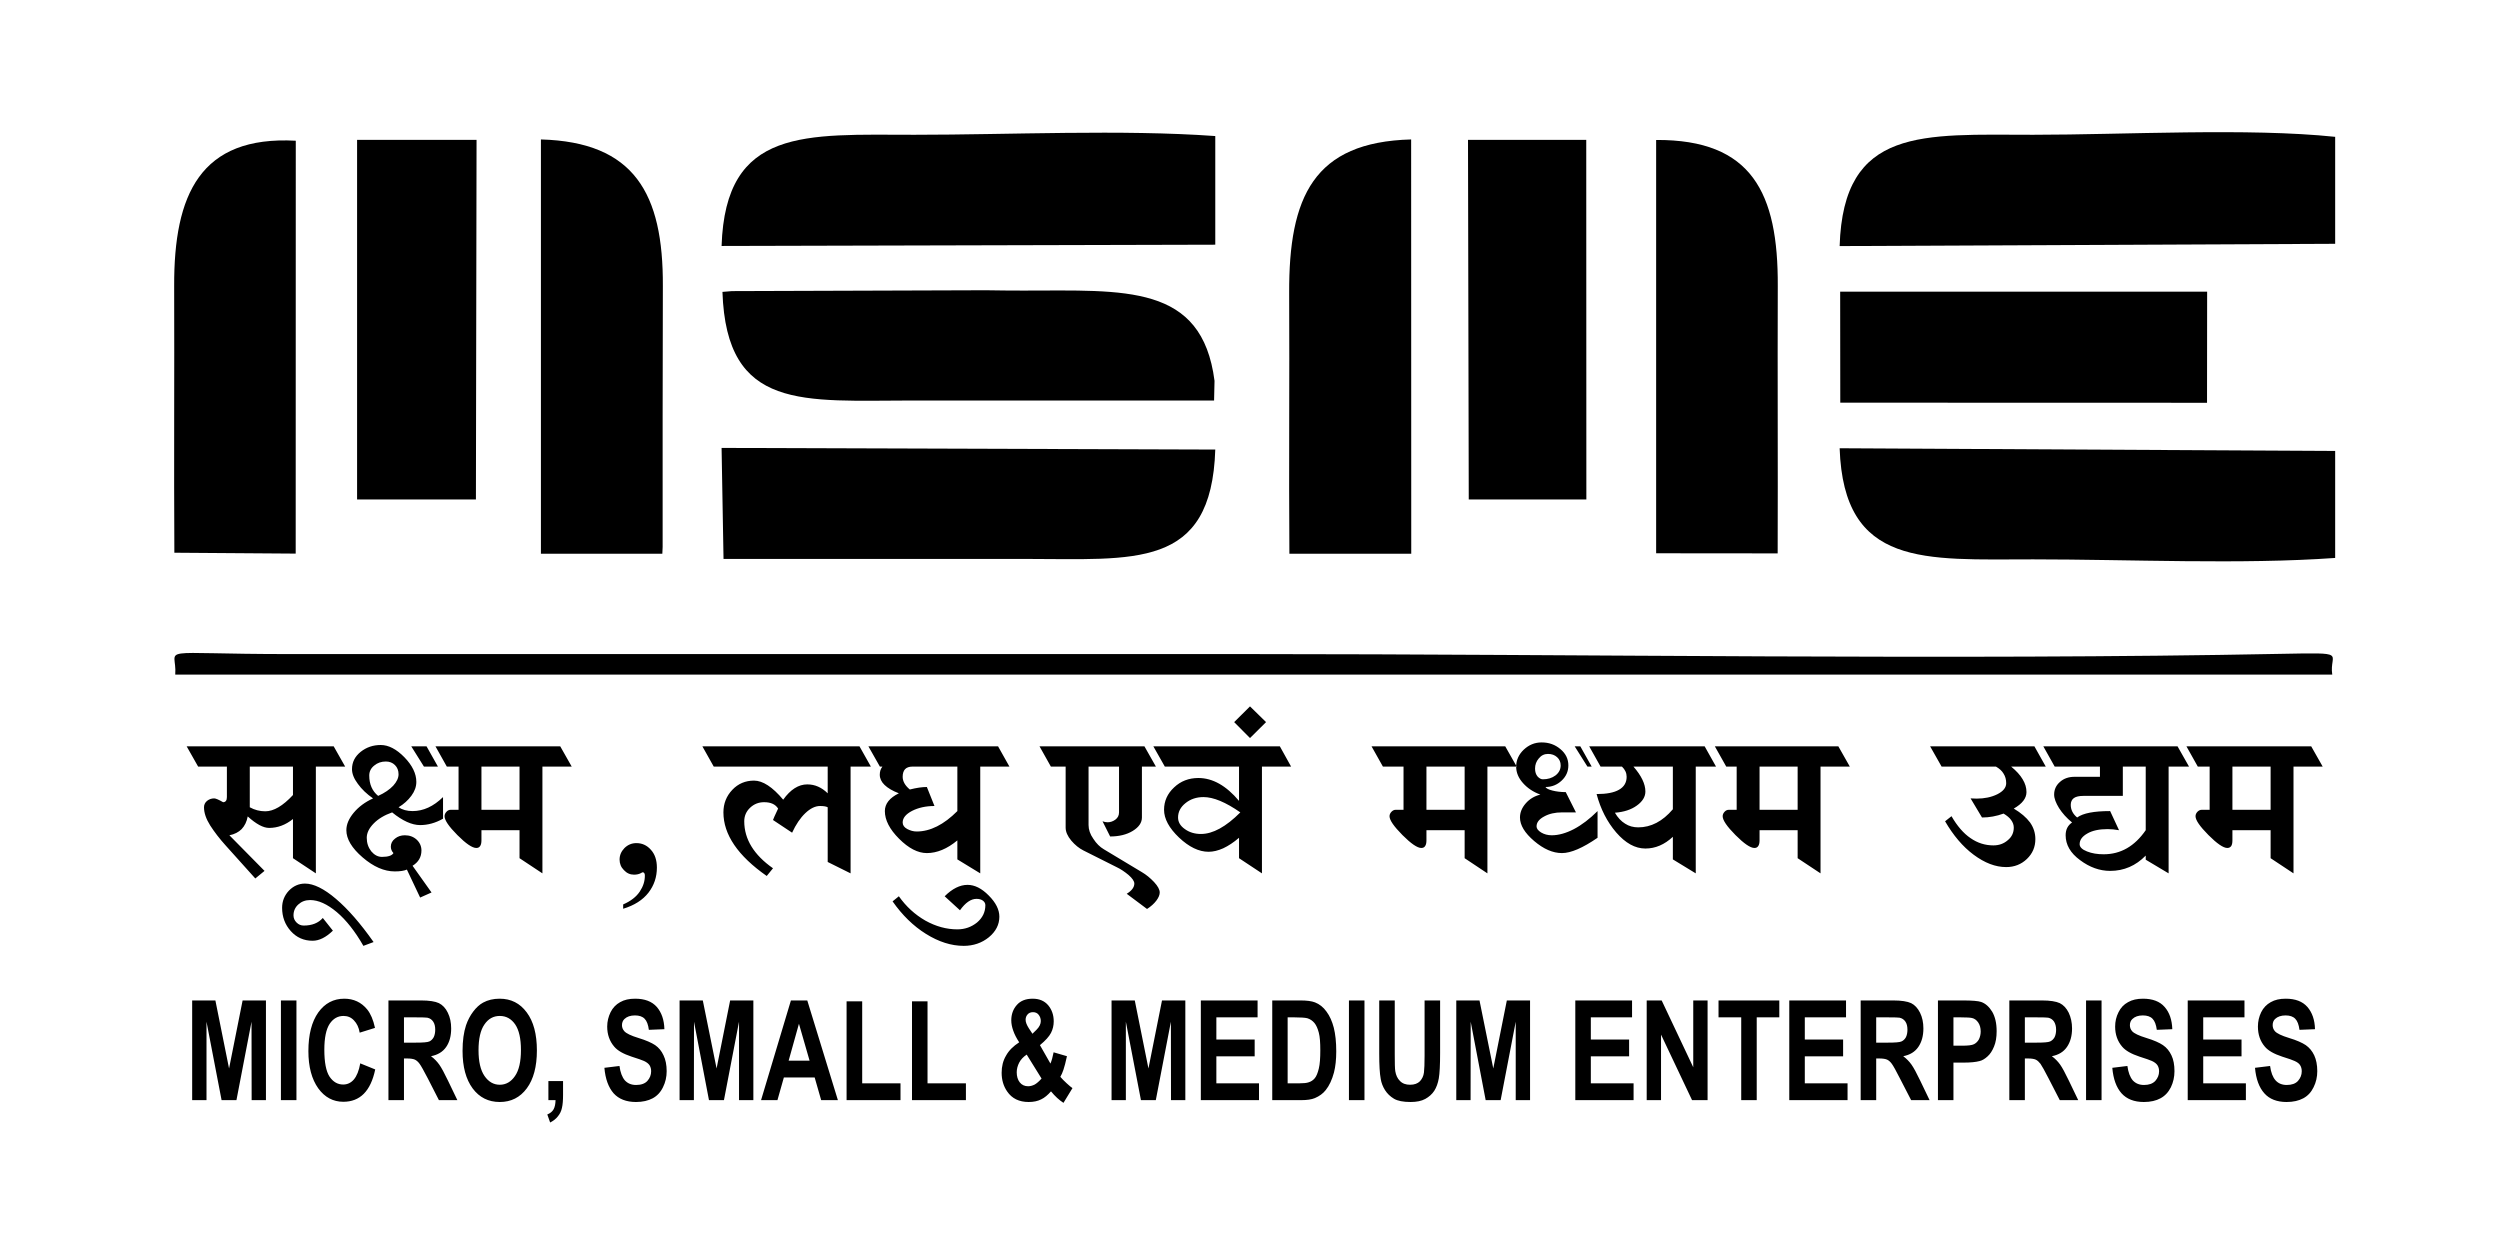
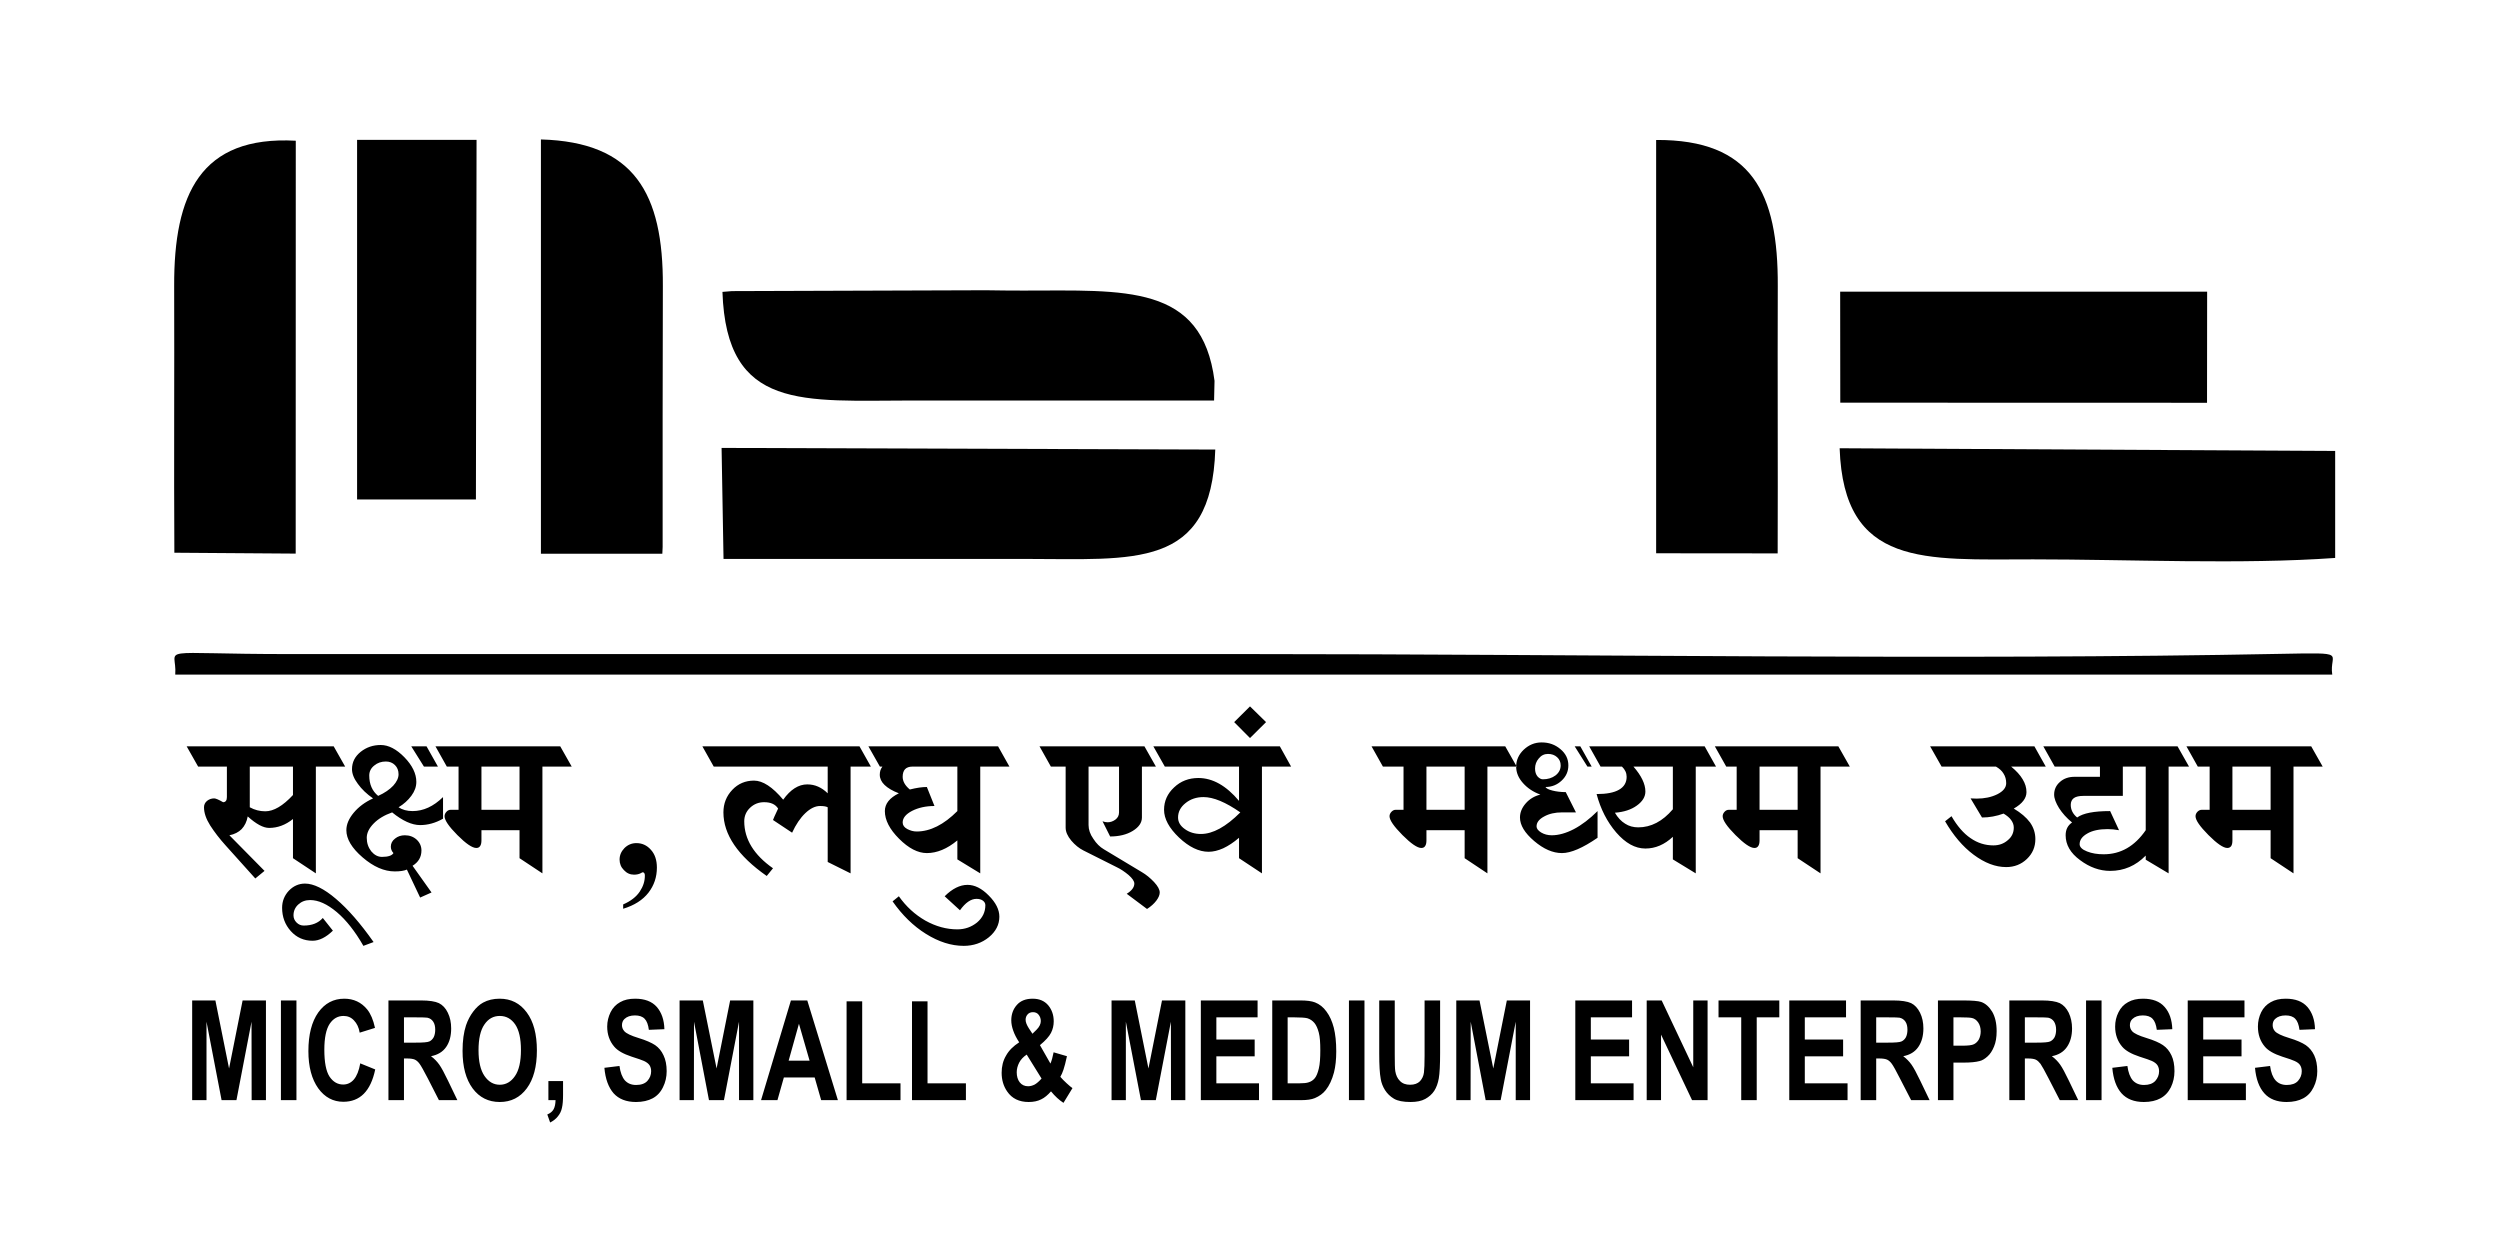
<svg xmlns="http://www.w3.org/2000/svg" version="1.0" preserveAspectRatio="xMidYMid meet" height="60" viewBox="0 0 90 45" zoomAndPan="magnify" width="120">
  <defs>
    <clipPath id="8d4ff2bbf0">
      <path clip-rule="nonzero" d="M 66 4.5 L 84.898 4.5 L 84.898 9 L 66 9 Z M 66 4.5" />
    </clipPath>
    <clipPath id="fe038ec1b1">
      <path clip-rule="nonzero" d="M 66 16 L 84.898 16 L 84.898 21 L 66 21 Z M 66 16" />
    </clipPath>
    <clipPath id="3d3fdcf233">
-       <path clip-rule="nonzero" d="M 25 4.5 L 44 4.5 L 44 9 L 25 9 Z M 25 4.5" />
-     </clipPath>
+       </clipPath>
    <clipPath id="6468a90b28">
      <path clip-rule="nonzero" d="M 6.641 35.926 L 83.633 35.926 L 83.633 40.43 L 6.641 40.43 Z M 6.641 35.926" />
    </clipPath>
  </defs>
  <path fill-rule="evenodd" fill-opacity="1" d="M 10.547 27.598 L 8.992 27.598 L 8.992 29.062 C 9.168 29.16 9.355 29.207 9.551 29.207 C 9.852 29.207 10.184 29.012 10.547 28.621 Z M 10.547 29.484 C 10.281 29.699 9.992 29.805 9.688 29.805 C 9.48 29.805 9.223 29.668 8.918 29.391 C 8.883 29.582 8.809 29.73 8.699 29.848 C 8.59 29.957 8.441 30.035 8.258 30.07 L 9.523 31.352 L 9.191 31.625 L 8.121 30.434 C 7.902 30.191 7.719 29.953 7.566 29.715 C 7.418 29.48 7.344 29.262 7.344 29.062 C 7.344 28.973 7.379 28.895 7.453 28.832 C 7.527 28.773 7.613 28.742 7.711 28.742 C 7.766 28.742 7.875 28.789 8.031 28.879 C 8.121 28.879 8.168 28.816 8.168 28.695 L 8.168 27.598 L 7.133 27.598 L 6.719 26.867 L 12.012 26.867 L 12.426 27.598 L 11.371 27.598 L 11.371 31.441 L 10.547 30.895 Z M 13.449 33.914 L 13.082 34.051 C 12.785 33.531 12.465 33.125 12.125 32.836 C 11.781 32.547 11.461 32.402 11.164 32.402 C 10.992 32.402 10.852 32.457 10.738 32.562 C 10.625 32.664 10.566 32.797 10.566 32.953 C 10.566 33.051 10.602 33.137 10.676 33.211 C 10.75 33.285 10.836 33.32 10.934 33.32 C 11.23 33.32 11.461 33.23 11.621 33.047 L 11.984 33.504 C 11.734 33.746 11.492 33.867 11.254 33.867 C 10.938 33.867 10.676 33.75 10.469 33.52 C 10.258 33.285 10.156 33.004 10.156 32.68 C 10.156 32.445 10.238 32.238 10.398 32.066 C 10.562 31.895 10.758 31.809 10.98 31.809 C 11.289 31.809 11.664 31.992 12.094 32.359 C 12.523 32.723 12.977 33.242 13.449 33.914 Z M 16.086 27.598 L 15.262 27.598 L 14.805 26.867 L 15.676 26.867 Z M 15.949 29.473 C 15.676 29.629 15.398 29.703 15.125 29.703 C 14.828 29.703 14.492 29.551 14.117 29.246 C 13.84 29.344 13.617 29.477 13.453 29.645 C 13.285 29.816 13.203 29.988 13.203 30.16 C 13.203 30.348 13.258 30.508 13.363 30.645 C 13.473 30.777 13.602 30.848 13.75 30.848 C 13.973 30.848 14.113 30.801 14.164 30.711 C 14.102 30.645 14.07 30.566 14.07 30.48 C 14.07 30.363 14.121 30.266 14.223 30.188 C 14.32 30.109 14.438 30.07 14.574 30.07 C 14.742 30.07 14.883 30.121 15 30.227 C 15.113 30.332 15.172 30.465 15.172 30.617 C 15.172 30.855 15.062 31.039 14.852 31.168 L 15.535 32.129 L 15.125 32.312 L 14.648 31.305 C 14.551 31.348 14.406 31.371 14.211 31.371 C 13.832 31.371 13.445 31.203 13.055 30.867 C 12.664 30.531 12.469 30.203 12.469 29.887 C 12.469 29.676 12.559 29.469 12.734 29.258 C 12.91 29.047 13.141 28.875 13.43 28.742 C 13.203 28.586 13.02 28.41 12.883 28.219 C 12.742 28.031 12.672 27.855 12.672 27.691 C 12.672 27.438 12.777 27.234 12.984 27.066 C 13.191 26.902 13.43 26.82 13.707 26.82 C 13.988 26.82 14.273 26.969 14.559 27.262 C 14.844 27.555 14.988 27.852 14.988 28.148 C 14.988 28.32 14.93 28.484 14.809 28.648 C 14.688 28.812 14.535 28.949 14.348 29.062 C 14.484 29.152 14.652 29.199 14.852 29.199 C 15.242 29.199 15.605 29.031 15.949 28.695 Z M 13.613 28.652 C 13.848 28.547 14.027 28.422 14.156 28.285 C 14.281 28.148 14.348 28.008 14.348 27.875 C 14.348 27.738 14.305 27.629 14.219 27.543 C 14.133 27.457 14.023 27.414 13.891 27.414 C 13.73 27.414 13.59 27.461 13.473 27.559 C 13.355 27.652 13.293 27.773 13.293 27.918 C 13.293 28.234 13.402 28.48 13.613 28.652 Z M 18.703 27.598 L 17.332 27.598 L 17.332 29.152 L 18.703 29.152 Z M 18.703 29.887 L 17.332 29.887 L 17.332 30.254 C 17.332 30.344 17.316 30.414 17.285 30.457 C 17.254 30.504 17.211 30.527 17.148 30.527 C 17 30.527 16.773 30.371 16.465 30.062 C 16.156 29.75 16.004 29.527 16.004 29.383 C 16.004 29.328 16.027 29.273 16.07 29.227 C 16.113 29.176 16.168 29.152 16.234 29.152 L 16.508 29.152 L 16.508 27.598 L 15.766 27.598 L 15.355 26.867 L 20.168 26.867 L 20.582 27.598 L 19.527 27.598 L 19.527 31.441 L 18.703 30.895 Z M 22.434 32.715 L 22.434 32.559 C 22.707 32.441 22.906 32.285 23.031 32.098 C 23.156 31.91 23.215 31.723 23.215 31.523 C 23.215 31.484 23.211 31.457 23.195 31.434 C 23.176 31.41 23.16 31.402 23.145 31.402 C 23.129 31.402 23.105 31.41 23.078 31.43 C 23.008 31.469 22.922 31.488 22.824 31.488 C 22.684 31.488 22.562 31.434 22.461 31.324 C 22.355 31.219 22.305 31.09 22.305 30.945 C 22.305 30.789 22.363 30.652 22.48 30.531 C 22.598 30.414 22.742 30.352 22.91 30.352 C 23.113 30.352 23.289 30.43 23.43 30.59 C 23.574 30.746 23.648 30.961 23.648 31.234 C 23.648 31.574 23.547 31.875 23.344 32.137 C 23.141 32.398 22.836 32.594 22.434 32.715 Z M 29.797 29.062 C 29.742 29.031 29.648 29.016 29.523 29.016 C 29.348 29.016 29.172 29.102 28.992 29.273 C 28.812 29.445 28.652 29.68 28.516 29.977 L 27.828 29.52 C 27.836 29.488 27.898 29.352 28.012 29.109 C 27.914 28.953 27.746 28.879 27.508 28.879 C 27.312 28.879 27.145 28.945 27.004 29.078 C 26.863 29.211 26.793 29.375 26.793 29.566 C 26.793 30.211 27.141 30.777 27.828 31.258 L 27.602 31.535 C 26.562 30.809 26.043 30.043 26.043 29.246 C 26.043 28.926 26.152 28.656 26.363 28.434 C 26.574 28.211 26.836 28.102 27.145 28.102 C 27.461 28.102 27.812 28.332 28.195 28.789 C 28.457 28.422 28.746 28.238 29.062 28.238 C 29.34 28.238 29.582 28.348 29.797 28.559 L 29.797 27.598 L 25.695 27.598 L 25.285 26.867 L 31.262 26.867 L 31.676 27.598 L 30.621 27.598 L 30.621 31.441 L 29.797 31.031 Z M 34.465 27.598 L 32.844 27.598 C 32.73 27.598 32.641 27.629 32.582 27.691 C 32.527 27.75 32.496 27.844 32.496 27.965 C 32.496 28.125 32.582 28.281 32.754 28.422 C 33 28.359 33.203 28.332 33.367 28.332 L 33.641 29.016 C 33.328 29.016 33.059 29.078 32.836 29.191 C 32.609 29.309 32.496 29.449 32.496 29.609 C 32.496 29.707 32.551 29.785 32.66 29.844 C 32.77 29.902 32.883 29.934 33 29.934 C 33.488 29.934 33.977 29.688 34.465 29.199 Z M 34.465 30.254 C 34.098 30.559 33.73 30.711 33.367 30.711 C 33.043 30.711 32.711 30.539 32.367 30.195 C 32.027 29.855 31.855 29.523 31.855 29.199 C 31.855 28.938 32.023 28.723 32.359 28.559 C 32.133 28.473 31.961 28.371 31.844 28.258 C 31.73 28.148 31.672 28.023 31.672 27.891 C 31.672 27.773 31.703 27.68 31.766 27.598 L 31.352 27.598 L 30.941 26.867 L 35.93 26.867 L 36.34 27.598 L 35.289 27.598 L 35.289 31.441 L 34.465 30.938 Z M 32.133 32.449 L 32.359 32.266 C 32.621 32.637 32.938 32.926 33.312 33.141 C 33.691 33.352 34.074 33.457 34.465 33.457 C 34.738 33.457 34.973 33.371 35.172 33.211 C 35.371 33.043 35.473 32.836 35.473 32.586 C 35.473 32.52 35.441 32.465 35.383 32.422 C 35.324 32.379 35.246 32.359 35.152 32.359 C 34.953 32.359 34.754 32.496 34.559 32.77 L 34.008 32.266 C 34.281 31.992 34.559 31.855 34.832 31.855 C 35.086 31.855 35.34 31.98 35.594 32.238 C 35.848 32.492 35.977 32.746 35.977 33 C 35.977 33.289 35.848 33.535 35.598 33.742 C 35.348 33.945 35.043 34.051 34.695 34.051 C 34.246 34.051 33.793 33.906 33.336 33.621 C 32.879 33.336 32.48 32.945 32.133 32.449 Z M 41.934 27.598 L 41.109 27.598 L 41.109 29.43 C 41.109 29.617 41 29.777 40.777 29.914 C 40.559 30.047 40.285 30.113 39.965 30.113 L 39.691 29.566 C 39.754 29.59 39.812 29.602 39.875 29.602 C 39.973 29.602 40.066 29.57 40.152 29.508 C 40.242 29.441 40.285 29.355 40.285 29.246 L 40.285 27.598 L 39.188 27.598 L 39.188 29.703 C 39.188 29.863 39.242 30.031 39.359 30.195 C 39.469 30.367 39.598 30.492 39.738 30.574 L 41.109 31.398 C 41.262 31.488 41.406 31.605 41.547 31.754 C 41.684 31.902 41.75 32.027 41.75 32.129 C 41.75 32.215 41.711 32.312 41.629 32.422 C 41.547 32.531 41.434 32.633 41.293 32.723 L 40.562 32.176 C 40.742 32.066 40.836 31.941 40.836 31.809 C 40.836 31.723 40.766 31.621 40.629 31.5 C 40.488 31.383 40.344 31.285 40.195 31.215 L 39.004 30.617 C 38.848 30.539 38.699 30.418 38.566 30.262 C 38.43 30.098 38.363 29.945 38.363 29.793 L 38.363 27.598 L 37.832 27.598 L 37.422 26.867 L 41.52 26.867 Z M 44.652 29.246 C 44.125 28.879 43.684 28.695 43.324 28.695 C 43.07 28.695 42.852 28.77 42.676 28.914 C 42.496 29.059 42.41 29.23 42.41 29.43 C 42.41 29.594 42.492 29.734 42.656 29.848 C 42.816 29.965 43.012 30.023 43.234 30.023 C 43.66 30.023 44.133 29.766 44.652 29.246 Z M 44.605 30.16 C 44.41 30.328 44.219 30.453 44.035 30.539 C 43.852 30.621 43.676 30.664 43.508 30.664 C 43.16 30.664 42.805 30.492 42.445 30.152 C 42.086 29.809 41.906 29.477 41.906 29.152 C 41.906 28.84 42.027 28.57 42.266 28.348 C 42.504 28.121 42.797 28.008 43.141 28.008 C 43.656 28.008 44.145 28.285 44.605 28.832 L 44.605 27.598 L 41.613 27.598 L 41.199 26.867 L 46.074 26.867 L 46.48 27.598 L 45.43 27.598 L 45.43 31.441 L 44.605 30.895 Z M 45.578 25.996 L 45 26.57 L 44.43 25.996 L 45 25.43 Z M 52.727 27.598 L 51.352 27.598 L 51.352 29.152 L 52.727 29.152 Z M 52.727 29.887 L 51.352 29.887 L 51.352 30.254 C 51.352 30.344 51.336 30.414 51.305 30.457 C 51.277 30.504 51.23 30.527 51.168 30.527 C 51.023 30.527 50.797 30.371 50.488 30.062 C 50.18 29.75 50.023 29.527 50.023 29.383 C 50.023 29.328 50.047 29.273 50.09 29.227 C 50.137 29.176 50.188 29.152 50.254 29.152 L 50.527 29.152 L 50.527 27.598 L 49.785 27.598 L 49.375 26.867 L 54.188 26.867 L 54.602 27.598 L 53.547 27.598 L 53.547 31.441 L 52.727 30.895 Z M 55.543 28.055 C 55.723 28.055 55.875 28.008 56 27.914 C 56.125 27.816 56.184 27.695 56.184 27.555 C 56.184 27.434 56.141 27.336 56.055 27.258 C 55.969 27.18 55.859 27.141 55.727 27.141 C 55.594 27.141 55.484 27.195 55.395 27.305 C 55.305 27.41 55.262 27.531 55.262 27.668 C 55.262 27.789 55.293 27.883 55.352 27.953 C 55.414 28.02 55.477 28.055 55.543 28.055 Z M 57.512 30.16 C 56.98 30.527 56.551 30.711 56.23 30.711 C 55.902 30.711 55.57 30.566 55.23 30.277 C 54.891 29.988 54.719 29.707 54.719 29.43 C 54.719 29.25 54.789 29.078 54.926 28.922 C 55.062 28.766 55.234 28.66 55.453 28.605 C 55.195 28.512 54.988 28.371 54.828 28.191 C 54.664 28.008 54.582 27.812 54.582 27.598 C 54.582 27.363 54.676 27.16 54.855 26.988 C 55.039 26.816 55.25 26.727 55.5 26.727 C 55.766 26.727 55.988 26.809 56.176 26.969 C 56.367 27.129 56.461 27.324 56.461 27.555 C 56.461 27.77 56.379 27.953 56.219 28.102 C 56.059 28.254 55.863 28.332 55.637 28.332 C 55.664 28.383 55.75 28.426 55.891 28.461 C 56.031 28.496 56.191 28.516 56.367 28.516 L 56.734 29.246 L 56.23 29.246 C 55.984 29.246 55.77 29.293 55.586 29.395 C 55.406 29.492 55.316 29.609 55.316 29.75 C 55.316 29.828 55.371 29.902 55.48 29.969 C 55.59 30.035 55.719 30.07 55.863 30.07 C 56.109 30.07 56.375 29.996 56.66 29.848 C 56.949 29.695 57.23 29.48 57.512 29.199 Z M 57.621 27.598 L 57.148 27.598 L 56.688 26.867 L 57.211 26.867 Z M 60.223 27.598 L 58.805 27.598 C 59.09 27.926 59.234 28.223 59.234 28.496 C 59.234 28.68 59.133 28.852 58.926 29 C 58.723 29.148 58.457 29.234 58.137 29.258 C 58.238 29.434 58.363 29.566 58.504 29.652 C 58.641 29.742 58.801 29.785 58.977 29.785 C 59.434 29.785 59.852 29.57 60.223 29.133 Z M 60.223 30.125 C 59.922 30.406 59.594 30.547 59.234 30.547 C 58.863 30.547 58.516 30.352 58.184 29.969 C 57.855 29.586 57.621 29.125 57.477 28.586 C 57.836 28.586 58.105 28.535 58.285 28.43 C 58.465 28.328 58.559 28.172 58.559 27.965 C 58.559 27.828 58.504 27.707 58.391 27.598 L 57.301 27.598 L 56.891 26.867 L 61.734 26.867 L 62.145 27.598 L 61.047 27.598 L 61.047 31.441 L 60.223 30.938 Z M 64.715 27.598 L 63.344 27.598 L 63.344 29.152 L 64.715 29.152 Z M 64.715 29.887 L 63.344 29.887 L 63.344 30.254 C 63.344 30.344 63.328 30.414 63.297 30.457 C 63.266 30.504 63.223 30.527 63.16 30.527 C 63.012 30.527 62.785 30.371 62.477 30.062 C 62.168 29.75 62.016 29.527 62.016 29.383 C 62.016 29.328 62.039 29.273 62.082 29.227 C 62.125 29.176 62.18 29.152 62.246 29.152 L 62.52 29.152 L 62.52 27.598 L 61.777 27.598 L 61.367 26.867 L 66.18 26.867 L 66.594 27.598 L 65.539 27.598 L 65.539 31.441 L 64.715 30.895 Z M 73.273 30.207 C 73.273 30.492 73.172 30.727 72.969 30.922 C 72.766 31.117 72.516 31.215 72.223 31.215 C 71.836 31.215 71.449 31.066 71.051 30.77 C 70.656 30.477 70.316 30.07 70.023 29.566 L 70.254 29.383 C 70.457 29.734 70.684 30 70.938 30.172 C 71.191 30.348 71.465 30.434 71.762 30.434 C 71.961 30.434 72.133 30.375 72.277 30.25 C 72.426 30.129 72.496 29.977 72.496 29.793 C 72.496 29.699 72.465 29.609 72.402 29.523 C 72.344 29.438 72.25 29.363 72.129 29.289 C 71.871 29.383 71.613 29.43 71.352 29.43 L 70.941 28.742 C 71.016 28.746 71.09 28.75 71.16 28.75 C 71.441 28.75 71.688 28.699 71.902 28.594 C 72.113 28.488 72.223 28.355 72.223 28.195 C 72.223 28.062 72.191 27.949 72.129 27.852 C 72.07 27.75 71.977 27.668 71.855 27.598 L 69.898 27.598 L 69.484 26.867 L 73.559 26.867 L 73.969 27.598 L 72.402 27.598 C 72.586 27.75 72.727 27.902 72.816 28.055 C 72.91 28.211 72.953 28.359 72.953 28.516 C 72.953 28.738 72.801 28.934 72.496 29.109 C 72.754 29.262 72.949 29.43 73.082 29.609 C 73.211 29.793 73.273 29.992 73.273 30.207 Z M 79.121 27.598 L 78.07 27.598 L 78.07 31.441 L 77.246 30.949 L 77.246 30.801 C 76.887 31.168 76.461 31.352 75.965 31.352 C 75.59 31.352 75.227 31.223 74.883 30.965 C 74.535 30.711 74.363 30.41 74.363 30.07 C 74.363 29.863 74.441 29.715 74.594 29.609 C 74.398 29.449 74.242 29.273 74.125 29.09 C 74.012 28.906 73.949 28.746 73.949 28.605 C 73.949 28.422 74.02 28.27 74.16 28.148 C 74.301 28.023 74.477 27.965 74.684 27.965 L 75.598 27.965 L 75.598 27.598 L 73.648 27.598 L 73.238 26.867 L 78.711 26.867 Z M 77.246 29.887 L 77.246 27.598 L 76.422 27.598 L 76.422 28.652 L 75.004 28.652 C 74.852 28.652 74.738 28.676 74.66 28.73 C 74.586 28.785 74.547 28.867 74.547 28.973 C 74.547 29.148 74.621 29.301 74.777 29.43 C 74.992 29.273 75.387 29.199 75.965 29.199 L 76.285 29.887 C 76.141 29.863 76.004 29.848 75.875 29.848 C 75.566 29.848 75.32 29.902 75.141 30.008 C 74.957 30.113 74.867 30.238 74.867 30.391 C 74.867 30.492 74.953 30.582 75.133 30.652 C 75.309 30.723 75.508 30.754 75.734 30.754 C 76.344 30.754 76.848 30.465 77.246 29.887 Z M 81.742 27.598 L 80.367 27.598 L 80.367 29.152 L 81.742 29.152 Z M 81.742 29.887 L 80.367 29.887 L 80.367 30.254 C 80.367 30.344 80.352 30.414 80.324 30.457 C 80.289 30.504 80.246 30.527 80.184 30.527 C 80.039 30.527 79.812 30.371 79.504 30.062 C 79.195 29.75 79.039 29.527 79.039 29.383 C 79.039 29.328 79.062 29.273 79.105 29.227 C 79.152 29.176 79.207 29.152 79.27 29.152 L 79.547 29.152 L 79.547 27.598 L 78.805 27.598 L 78.391 26.867 L 83.203 26.867 L 83.617 27.598 L 82.566 27.598 L 82.566 31.441 L 81.742 30.895 Z M 81.742 29.887" fill="#000000" />
  <path fill-rule="evenodd" fill-opacity="1" d="M 6.309 24.285 L 83.961 24.285 C 83.84 23.492 84.609 23.492 82.094 23.539 C 70.5 23.77 56.695 23.547 45.031 23.547 L 10.438 23.547 C 5.41 23.547 6.387 23.246 6.309 24.285 Z M 6.309 24.285" fill="#000000" />
  <path fill-rule="evenodd" fill-opacity="1" d="M 10.648 5.066 C 7.203 4.879 6.258 7.008 6.27 10.297 C 6.281 13.5 6.258 16.699 6.277 19.898 L 10.645 19.93 Z M 10.648 5.066" fill="#000000" />
  <path fill-rule="evenodd" fill-opacity="1" d="M 19.473 19.934 L 23.844 19.934 L 23.855 19.691 C 23.855 16.562 23.852 13.43 23.863 10.301 C 23.879 6.961 22.836 5.113 19.473 5.02 Z M 19.473 19.934" fill="#000000" />
  <path fill-rule="evenodd" fill-opacity="1" d="M 17.133 17.98 L 17.156 5.035 L 12.855 5.035 L 12.855 17.98 Z M 17.133 17.98" fill="#000000" />
-   <path fill-rule="evenodd" fill-opacity="1" d="M 50.801 5.02 C 47.289 5.113 46.395 7.086 46.41 10.551 C 46.426 13.676 46.395 16.805 46.418 19.934 L 50.805 19.934 Z M 50.801 5.02" fill="#000000" />
  <path fill-rule="evenodd" fill-opacity="1" d="M 59.621 19.918 L 63.996 19.922 C 64.008 16.684 63.988 13.492 64 10.297 C 64.016 6.945 63.07 5.02 59.621 5.039 Z M 59.621 19.918" fill="#000000" />
-   <path fill-rule="evenodd" fill-opacity="1" d="M 52.875 17.98 L 57.109 17.98 L 57.105 5.035 L 52.848 5.035 Z M 52.875 17.98" fill="#000000" />
  <g clip-path="url(#8d4ff2bbf0)">
-     <path fill-rule="evenodd" fill-opacity="1" d="M 84.066 8.777 L 84.066 4.926 C 80.938 4.598 76.473 4.852 73.195 4.852 C 69.227 4.852 66.359 4.551 66.227 8.859 Z M 84.066 8.777" fill="#000000" />
-   </g>
+     </g>
  <g clip-path="url(#fe038ec1b1)">
    <path fill-rule="evenodd" fill-opacity="1" d="M 84.066 20.086 L 84.066 16.234 L 66.227 16.137 C 66.375 20.438 69.289 20.137 73.195 20.137 C 76.648 20.137 80.691 20.328 84.066 20.086 Z M 84.066 20.086" fill="#000000" />
  </g>
  <path fill-rule="evenodd" fill-opacity="1" d="M 66.25 14.496 L 79.453 14.5 L 79.457 10.5 L 66.246 10.5 Z M 66.25 14.496" fill="#000000" />
  <g clip-path="url(#3d3fdcf233)">
-     <path fill-rule="evenodd" fill-opacity="1" d="M 25.977 8.855 L 43.75 8.809 L 43.75 4.898 C 40.398 4.656 36.352 4.852 32.922 4.852 C 29 4.852 26.117 4.566 25.977 8.855 Z M 25.977 8.855" fill="#000000" />
-   </g>
+     </g>
  <path fill-rule="evenodd" fill-opacity="1" d="M 26.047 20.121 C 29.656 20.121 33.266 20.121 36.875 20.121 C 40.848 20.121 43.613 20.516 43.75 16.184 L 25.977 16.125 Z M 26.047 20.121" fill="#000000" />
  <path fill-rule="evenodd" fill-opacity="1" d="M 26.008 10.508 L 26.352 10.48 L 35.488 10.449 C 35.945 10.457 36.395 10.461 36.832 10.461 C 40.508 10.461 43.273 10.211 43.723 13.711 L 43.707 14.418 C 40.098 14.418 36.488 14.418 32.879 14.418 C 28.918 14.418 26.152 14.812 26.008 10.508 Z M 26.008 10.508" fill="#000000" />
  <g clip-path="url(#6468a90b28)">
    <path fill-rule="evenodd" fill-opacity="1" d="M 6.918 39.605 L 6.918 36.016 L 7.754 36.016 L 8.246 38.465 L 8.734 36.016 L 9.574 36.016 L 9.574 39.605 L 9.059 39.605 L 9.055 36.781 L 8.512 39.605 L 7.977 39.605 L 7.434 36.781 L 7.434 39.605 Z M 10.113 36.016 L 10.672 36.016 L 10.672 39.605 L 10.113 39.605 Z M 12.969 38.281 L 13.508 38.5 C 13.426 38.895 13.285 39.188 13.094 39.379 C 12.902 39.57 12.656 39.664 12.359 39.664 C 11.996 39.664 11.691 39.504 11.457 39.18 C 11.223 38.852 11.102 38.406 11.102 37.84 C 11.102 37.242 11.223 36.781 11.457 36.449 C 11.695 36.117 12.008 35.953 12.395 35.953 C 12.73 35.953 13.008 36.082 13.219 36.34 C 13.344 36.496 13.438 36.715 13.5 37.004 L 12.949 37.176 C 12.918 36.988 12.848 36.844 12.742 36.734 C 12.641 36.625 12.516 36.574 12.367 36.574 C 12.16 36.574 11.996 36.668 11.867 36.859 C 11.742 37.051 11.676 37.359 11.676 37.789 C 11.676 38.242 11.738 38.566 11.863 38.758 C 11.992 38.949 12.156 39.043 12.355 39.043 C 12.504 39.043 12.633 38.984 12.738 38.863 C 12.844 38.738 12.922 38.547 12.969 38.281 Z M 13.984 39.605 L 13.984 36.016 L 15.16 36.016 C 15.453 36.016 15.668 36.051 15.801 36.113 C 15.934 36.18 16.043 36.293 16.121 36.457 C 16.203 36.621 16.242 36.812 16.242 37.023 C 16.242 37.293 16.184 37.516 16.062 37.691 C 15.941 37.867 15.758 37.977 15.516 38.023 C 15.637 38.113 15.734 38.215 15.812 38.324 C 15.891 38.434 15.996 38.629 16.129 38.906 L 16.465 39.605 L 15.801 39.605 L 15.402 38.824 C 15.258 38.547 15.16 38.371 15.105 38.297 C 15.055 38.227 14.996 38.176 14.938 38.148 C 14.879 38.121 14.785 38.105 14.656 38.105 L 14.543 38.105 L 14.543 39.605 Z M 14.543 37.535 L 14.957 37.535 C 15.223 37.535 15.391 37.523 15.457 37.492 C 15.523 37.461 15.574 37.41 15.613 37.34 C 15.648 37.27 15.668 37.176 15.668 37.07 C 15.668 36.949 15.645 36.852 15.594 36.777 C 15.543 36.703 15.477 36.656 15.383 36.637 C 15.34 36.629 15.203 36.625 14.977 36.625 L 14.543 36.625 Z M 16.652 37.832 C 16.652 37.465 16.695 37.16 16.777 36.91 C 16.84 36.727 16.926 36.562 17.035 36.418 C 17.145 36.273 17.262 36.164 17.391 36.094 C 17.562 36 17.762 35.953 17.988 35.953 C 18.395 35.953 18.719 36.117 18.961 36.445 C 19.207 36.773 19.328 37.23 19.328 37.816 C 19.328 38.398 19.207 38.852 18.965 39.18 C 18.723 39.508 18.398 39.672 17.992 39.672 C 17.582 39.672 17.258 39.508 17.016 39.184 C 16.773 38.855 16.652 38.406 16.652 37.832 Z M 17.227 37.809 C 17.227 38.215 17.297 38.523 17.441 38.734 C 17.586 38.945 17.77 39.051 17.992 39.051 C 18.215 39.051 18.398 38.945 18.539 38.738 C 18.684 38.531 18.754 38.215 18.754 37.801 C 18.754 37.387 18.684 37.082 18.547 36.879 C 18.406 36.676 18.223 36.574 17.992 36.574 C 17.762 36.574 17.578 36.676 17.438 36.883 C 17.297 37.086 17.227 37.395 17.227 37.809 Z M 19.742 38.918 L 20.27 38.918 L 20.27 39.414 C 20.27 39.609 20.258 39.77 20.23 39.883 C 20.207 40 20.156 40.102 20.082 40.191 C 20.008 40.285 19.914 40.355 19.805 40.41 L 19.703 40.121 C 19.809 40.078 19.883 40.016 19.93 39.934 C 19.973 39.855 19.996 39.746 20 39.605 L 19.742 39.605 Z M 21.758 38.441 L 22.301 38.375 C 22.332 38.609 22.398 38.781 22.496 38.895 C 22.598 39.004 22.73 39.059 22.898 39.059 C 23.078 39.059 23.215 39.012 23.305 38.914 C 23.395 38.812 23.441 38.699 23.441 38.566 C 23.441 38.48 23.422 38.41 23.383 38.348 C 23.344 38.289 23.277 38.238 23.184 38.195 C 23.117 38.164 22.969 38.113 22.738 38.039 C 22.441 37.941 22.234 37.824 22.113 37.68 C 21.945 37.484 21.859 37.242 21.859 36.957 C 21.859 36.773 21.902 36.602 21.98 36.441 C 22.059 36.281 22.176 36.16 22.324 36.078 C 22.473 35.992 22.652 35.953 22.863 35.953 C 23.211 35.953 23.469 36.051 23.645 36.25 C 23.816 36.449 23.91 36.715 23.918 37.051 L 23.359 37.074 C 23.336 36.891 23.285 36.754 23.207 36.676 C 23.129 36.594 23.012 36.555 22.859 36.555 C 22.695 36.555 22.57 36.598 22.48 36.684 C 22.422 36.738 22.391 36.816 22.391 36.906 C 22.391 36.992 22.422 37.062 22.477 37.125 C 22.547 37.203 22.715 37.285 22.984 37.367 C 23.254 37.449 23.457 37.539 23.586 37.625 C 23.715 37.715 23.816 37.836 23.887 37.992 C 23.961 38.145 24 38.336 24 38.562 C 24 38.77 23.957 38.961 23.867 39.141 C 23.781 39.32 23.656 39.453 23.496 39.539 C 23.336 39.625 23.133 39.672 22.895 39.672 C 22.547 39.672 22.277 39.566 22.09 39.359 C 21.906 39.148 21.793 38.844 21.758 38.441 Z M 24.465 39.605 L 24.465 36.016 L 25.301 36.016 L 25.797 38.465 L 26.285 36.016 L 27.121 36.016 L 27.121 39.605 L 26.605 39.605 L 26.605 36.781 L 26.062 39.605 L 25.523 39.605 L 24.984 36.781 L 24.98 39.605 Z M 30.164 39.605 L 29.562 39.605 L 29.328 38.789 L 28.219 38.789 L 27.988 39.605 L 27.398 39.605 L 28.473 36.016 L 29.062 36.016 Z M 29.145 38.184 L 28.762 36.855 L 28.391 38.184 Z M 30.477 39.605 L 30.477 36.047 L 31.039 36.047 L 31.039 39 L 32.418 39 L 32.418 39.605 Z M 32.832 39.605 L 32.832 36.047 L 33.391 36.047 L 33.391 39 L 34.773 39 L 34.773 39.605 Z M 38.609 39.172 L 38.285 39.703 C 38.129 39.602 37.98 39.465 37.836 39.289 C 37.723 39.418 37.605 39.52 37.48 39.578 C 37.355 39.641 37.207 39.672 37.031 39.672 C 36.691 39.672 36.43 39.547 36.258 39.293 C 36.125 39.102 36.059 38.875 36.059 38.621 C 36.059 38.391 36.109 38.184 36.219 38 C 36.32 37.816 36.48 37.66 36.691 37.523 C 36.594 37.375 36.523 37.238 36.477 37.105 C 36.43 36.973 36.406 36.852 36.406 36.73 C 36.406 36.516 36.473 36.328 36.605 36.18 C 36.738 36.027 36.93 35.953 37.176 35.953 C 37.414 35.953 37.598 36.031 37.734 36.188 C 37.867 36.348 37.934 36.539 37.934 36.77 C 37.934 36.914 37.902 37.055 37.836 37.184 C 37.77 37.312 37.637 37.461 37.438 37.625 L 37.816 38.289 C 37.859 38.188 37.898 38.051 37.93 37.883 L 38.41 38.023 C 38.363 38.242 38.32 38.406 38.285 38.508 C 38.25 38.609 38.215 38.695 38.172 38.766 C 38.23 38.836 38.309 38.914 38.402 39 C 38.496 39.086 38.566 39.145 38.609 39.172 Z M 37.168 37.215 L 37.312 37.074 C 37.418 36.969 37.469 36.863 37.469 36.758 C 37.469 36.668 37.441 36.594 37.391 36.531 C 37.344 36.469 37.273 36.438 37.188 36.438 C 37.105 36.438 37.039 36.465 36.992 36.52 C 36.945 36.574 36.922 36.637 36.922 36.711 C 36.922 36.797 36.961 36.898 37.039 37.02 Z M 36.961 37.965 C 36.84 38.047 36.75 38.141 36.691 38.254 C 36.633 38.367 36.602 38.484 36.602 38.602 C 36.602 38.746 36.637 38.871 36.711 38.965 C 36.785 39.059 36.887 39.105 37.012 39.105 C 37.094 39.105 37.172 39.082 37.25 39.043 C 37.324 39 37.406 38.93 37.496 38.828 Z M 40.016 39.605 L 40.016 36.016 L 40.852 36.016 L 41.344 38.465 L 41.832 36.016 L 42.672 36.016 L 42.672 39.605 L 42.156 39.605 L 42.152 36.781 L 41.609 39.605 L 41.074 39.605 L 40.531 36.781 L 40.531 39.605 Z M 43.23 39.605 L 43.23 36.016 L 45.273 36.016 L 45.273 36.625 L 43.789 36.625 L 43.789 37.422 L 45.168 37.422 L 45.168 38.027 L 43.789 38.027 L 43.789 39 L 45.324 39 L 45.324 39.605 Z M 45.801 36.016 L 46.816 36.016 C 47.043 36.016 47.219 36.039 47.34 36.086 C 47.5 36.148 47.641 36.258 47.754 36.418 C 47.871 36.574 47.957 36.77 48.016 36.996 C 48.074 37.227 48.105 37.512 48.105 37.848 C 48.105 38.141 48.078 38.395 48.023 38.609 C 47.953 38.871 47.855 39.082 47.727 39.242 C 47.629 39.367 47.5 39.461 47.336 39.531 C 47.215 39.582 47.051 39.605 46.844 39.605 L 45.801 39.605 Z M 46.355 36.625 L 46.355 39 L 46.773 39 C 46.926 39 47.039 38.988 47.105 38.965 C 47.199 38.938 47.273 38.887 47.332 38.816 C 47.391 38.746 47.438 38.629 47.477 38.469 C 47.516 38.309 47.531 38.09 47.531 37.812 C 47.531 37.535 47.516 37.324 47.477 37.176 C 47.438 37.027 47.387 36.91 47.32 36.828 C 47.25 36.746 47.168 36.688 47.062 36.656 C 46.984 36.637 46.832 36.625 46.605 36.625 Z M 48.562 36.016 L 49.121 36.016 L 49.121 39.605 L 48.562 39.605 Z M 49.652 36.016 L 50.211 36.016 L 50.211 37.961 C 50.211 38.27 50.215 38.473 50.23 38.562 C 50.254 38.707 50.309 38.828 50.398 38.914 C 50.488 39.008 50.609 39.051 50.762 39.051 C 50.918 39.051 51.035 39.008 51.117 38.926 C 51.195 38.84 51.246 38.738 51.262 38.613 C 51.277 38.492 51.285 38.289 51.285 38.004 L 51.285 36.016 L 51.844 36.016 L 51.844 37.906 C 51.844 38.336 51.828 38.641 51.797 38.82 C 51.766 38.996 51.711 39.148 51.633 39.27 C 51.551 39.395 51.441 39.488 51.309 39.562 C 51.172 39.637 50.996 39.672 50.781 39.672 C 50.516 39.672 50.316 39.633 50.184 39.555 C 50.047 39.473 49.941 39.371 49.859 39.242 C 49.781 39.117 49.73 38.984 49.707 38.848 C 49.668 38.641 49.652 38.336 49.652 37.934 Z M 52.426 39.605 L 52.426 36.016 L 53.262 36.016 L 53.758 38.465 L 54.246 36.016 L 55.082 36.016 L 55.082 39.605 L 54.566 39.605 L 54.566 36.781 L 54.023 39.605 L 53.484 39.605 L 52.945 36.781 L 52.941 39.605 Z M 56.711 39.605 L 56.711 36.016 L 58.754 36.016 L 58.754 36.625 L 57.27 36.625 L 57.27 37.422 L 58.648 37.422 L 58.648 38.027 L 57.27 38.027 L 57.27 39 L 58.809 39 L 58.809 39.605 Z M 59.281 39.605 L 59.281 36.016 L 59.82 36.016 L 60.957 38.422 L 60.957 36.016 L 61.473 36.016 L 61.473 39.605 L 60.914 39.605 L 59.797 37.246 L 59.797 39.605 Z M 62.684 39.605 L 62.684 36.625 L 61.867 36.625 L 61.867 36.016 L 64.055 36.016 L 64.055 36.625 L 63.242 36.625 L 63.242 39.605 Z M 64.414 39.605 L 64.414 36.016 L 66.457 36.016 L 66.457 36.625 L 64.973 36.625 L 64.973 37.422 L 66.352 37.422 L 66.352 38.027 L 64.973 38.027 L 64.973 39 L 66.512 39 L 66.512 39.605 Z M 66.984 39.605 L 66.984 36.016 L 68.156 36.016 C 68.453 36.016 68.664 36.051 68.801 36.113 C 68.934 36.18 69.039 36.293 69.121 36.457 C 69.203 36.621 69.242 36.812 69.242 37.023 C 69.242 37.293 69.18 37.516 69.059 37.691 C 68.938 37.867 68.758 37.977 68.516 38.023 C 68.637 38.113 68.734 38.215 68.812 38.324 C 68.891 38.434 68.996 38.629 69.129 38.906 L 69.465 39.605 L 68.801 39.605 L 68.398 38.824 C 68.258 38.547 68.16 38.371 68.105 38.297 C 68.055 38.227 67.996 38.176 67.938 38.148 C 67.879 38.121 67.785 38.105 67.656 38.105 L 67.543 38.105 L 67.543 39.605 Z M 67.543 37.535 L 67.957 37.535 C 68.223 37.535 68.387 37.523 68.453 37.492 C 68.523 37.461 68.574 37.41 68.613 37.34 C 68.648 37.27 68.668 37.176 68.668 37.07 C 68.668 36.949 68.645 36.852 68.594 36.777 C 68.543 36.703 68.473 36.656 68.383 36.637 C 68.34 36.629 68.203 36.625 67.977 36.625 L 67.543 36.625 Z M 69.766 39.605 L 69.766 36.016 L 70.66 36.016 C 70.996 36.016 71.219 36.035 71.32 36.07 C 71.477 36.125 71.609 36.242 71.719 36.422 C 71.824 36.602 71.879 36.836 71.879 37.121 C 71.879 37.344 71.848 37.527 71.785 37.676 C 71.723 37.828 71.648 37.945 71.551 38.031 C 71.457 38.117 71.363 38.176 71.262 38.199 C 71.133 38.234 70.938 38.254 70.688 38.254 L 70.324 38.254 L 70.324 39.605 Z M 70.324 36.625 L 70.324 37.645 L 70.629 37.645 C 70.848 37.645 70.992 37.629 71.066 37.59 C 71.141 37.551 71.199 37.492 71.242 37.414 C 71.281 37.332 71.305 37.238 71.305 37.133 C 71.305 37 71.273 36.895 71.215 36.809 C 71.156 36.723 71.082 36.668 70.992 36.648 C 70.926 36.633 70.793 36.625 70.594 36.625 Z M 72.336 39.605 L 72.336 36.016 L 73.508 36.016 C 73.805 36.016 74.016 36.051 74.152 36.113 C 74.285 36.18 74.391 36.293 74.473 36.457 C 74.551 36.621 74.594 36.812 74.594 37.023 C 74.594 37.293 74.531 37.516 74.41 37.691 C 74.289 37.867 74.109 37.977 73.867 38.023 C 73.988 38.113 74.086 38.215 74.164 38.324 C 74.242 38.434 74.348 38.629 74.48 38.906 L 74.816 39.605 L 74.152 39.605 L 73.75 38.824 C 73.609 38.547 73.508 38.371 73.457 38.297 C 73.402 38.227 73.348 38.176 73.289 38.148 C 73.23 38.121 73.137 38.105 73.008 38.105 L 72.895 38.105 L 72.895 39.605 Z M 72.895 37.535 L 73.309 37.535 C 73.574 37.535 73.738 37.523 73.805 37.492 C 73.871 37.461 73.926 37.41 73.965 37.34 C 74 37.27 74.02 37.176 74.02 37.07 C 74.02 36.949 73.992 36.852 73.945 36.777 C 73.895 36.703 73.824 36.656 73.734 36.637 C 73.691 36.629 73.555 36.625 73.328 36.625 L 72.895 36.625 Z M 75.098 36.016 L 75.656 36.016 L 75.656 39.605 L 75.098 39.605 Z M 76.043 38.441 L 76.586 38.375 C 76.617 38.609 76.684 38.781 76.781 38.895 C 76.883 39.004 77.016 39.059 77.184 39.059 C 77.363 39.059 77.496 39.012 77.59 38.914 C 77.68 38.812 77.727 38.699 77.727 38.566 C 77.727 38.48 77.707 38.41 77.668 38.348 C 77.629 38.289 77.562 38.238 77.469 38.195 C 77.402 38.164 77.254 38.113 77.023 38.039 C 76.727 37.941 76.52 37.824 76.398 37.68 C 76.23 37.484 76.145 37.242 76.145 36.957 C 76.145 36.773 76.184 36.602 76.266 36.441 C 76.344 36.281 76.457 36.16 76.609 36.078 C 76.758 35.992 76.938 35.953 77.148 35.953 C 77.492 35.953 77.754 36.051 77.926 36.25 C 78.102 36.449 78.191 36.715 78.203 37.051 L 77.645 37.074 C 77.621 36.891 77.57 36.754 77.492 36.676 C 77.414 36.594 77.297 36.555 77.141 36.555 C 76.98 36.555 76.855 36.598 76.766 36.684 C 76.707 36.738 76.676 36.816 76.676 36.906 C 76.676 36.992 76.703 37.062 76.758 37.125 C 76.828 37.203 77 37.285 77.27 37.367 C 77.539 37.449 77.742 37.539 77.867 37.625 C 78 37.715 78.098 37.836 78.172 37.992 C 78.246 38.145 78.281 38.336 78.281 38.562 C 78.281 38.77 78.238 38.961 78.152 39.141 C 78.062 39.32 77.938 39.453 77.777 39.539 C 77.621 39.625 77.418 39.672 77.18 39.672 C 76.828 39.672 76.562 39.566 76.375 39.359 C 76.188 39.148 76.078 38.844 76.043 38.441 Z M 78.758 39.605 L 78.758 36.016 L 80.801 36.016 L 80.801 36.625 L 79.316 36.625 L 79.316 37.422 L 80.695 37.422 L 80.695 38.027 L 79.316 38.027 L 79.316 39 L 80.852 39 L 80.852 39.605 Z M 81.18 38.441 L 81.723 38.375 C 81.754 38.609 81.82 38.781 81.922 38.895 C 82.02 39.004 82.156 39.059 82.324 39.059 C 82.5 39.059 82.637 39.012 82.727 38.914 C 82.816 38.812 82.863 38.699 82.863 38.566 C 82.863 38.48 82.844 38.41 82.805 38.348 C 82.77 38.289 82.703 38.238 82.605 38.195 C 82.543 38.164 82.395 38.113 82.16 38.039 C 81.863 37.941 81.656 37.824 81.535 37.68 C 81.367 37.484 81.285 37.242 81.285 36.957 C 81.285 36.773 81.324 36.602 81.402 36.441 C 81.48 36.281 81.598 36.16 81.746 36.078 C 81.895 35.992 82.074 35.953 82.285 35.953 C 82.633 35.953 82.891 36.051 83.066 36.25 C 83.238 36.449 83.332 36.715 83.34 37.051 L 82.781 37.074 C 82.758 36.891 82.707 36.754 82.629 36.676 C 82.551 36.594 82.434 36.555 82.281 36.555 C 82.121 36.555 81.992 36.598 81.902 36.684 C 81.844 36.738 81.816 36.816 81.816 36.906 C 81.816 36.992 81.844 37.062 81.898 37.125 C 81.969 37.203 82.137 37.285 82.406 37.367 C 82.68 37.449 82.879 37.539 83.008 37.625 C 83.137 37.715 83.238 37.836 83.312 37.992 C 83.383 38.145 83.422 38.336 83.422 38.562 C 83.422 38.77 83.379 38.961 83.289 39.141 C 83.203 39.32 83.078 39.453 82.918 39.539 C 82.758 39.625 82.559 39.672 82.316 39.672 C 81.969 39.672 81.699 39.566 81.516 39.359 C 81.328 39.148 81.215 38.844 81.18 38.441 Z M 81.18 38.441" fill="#000000" />
  </g>
</svg>